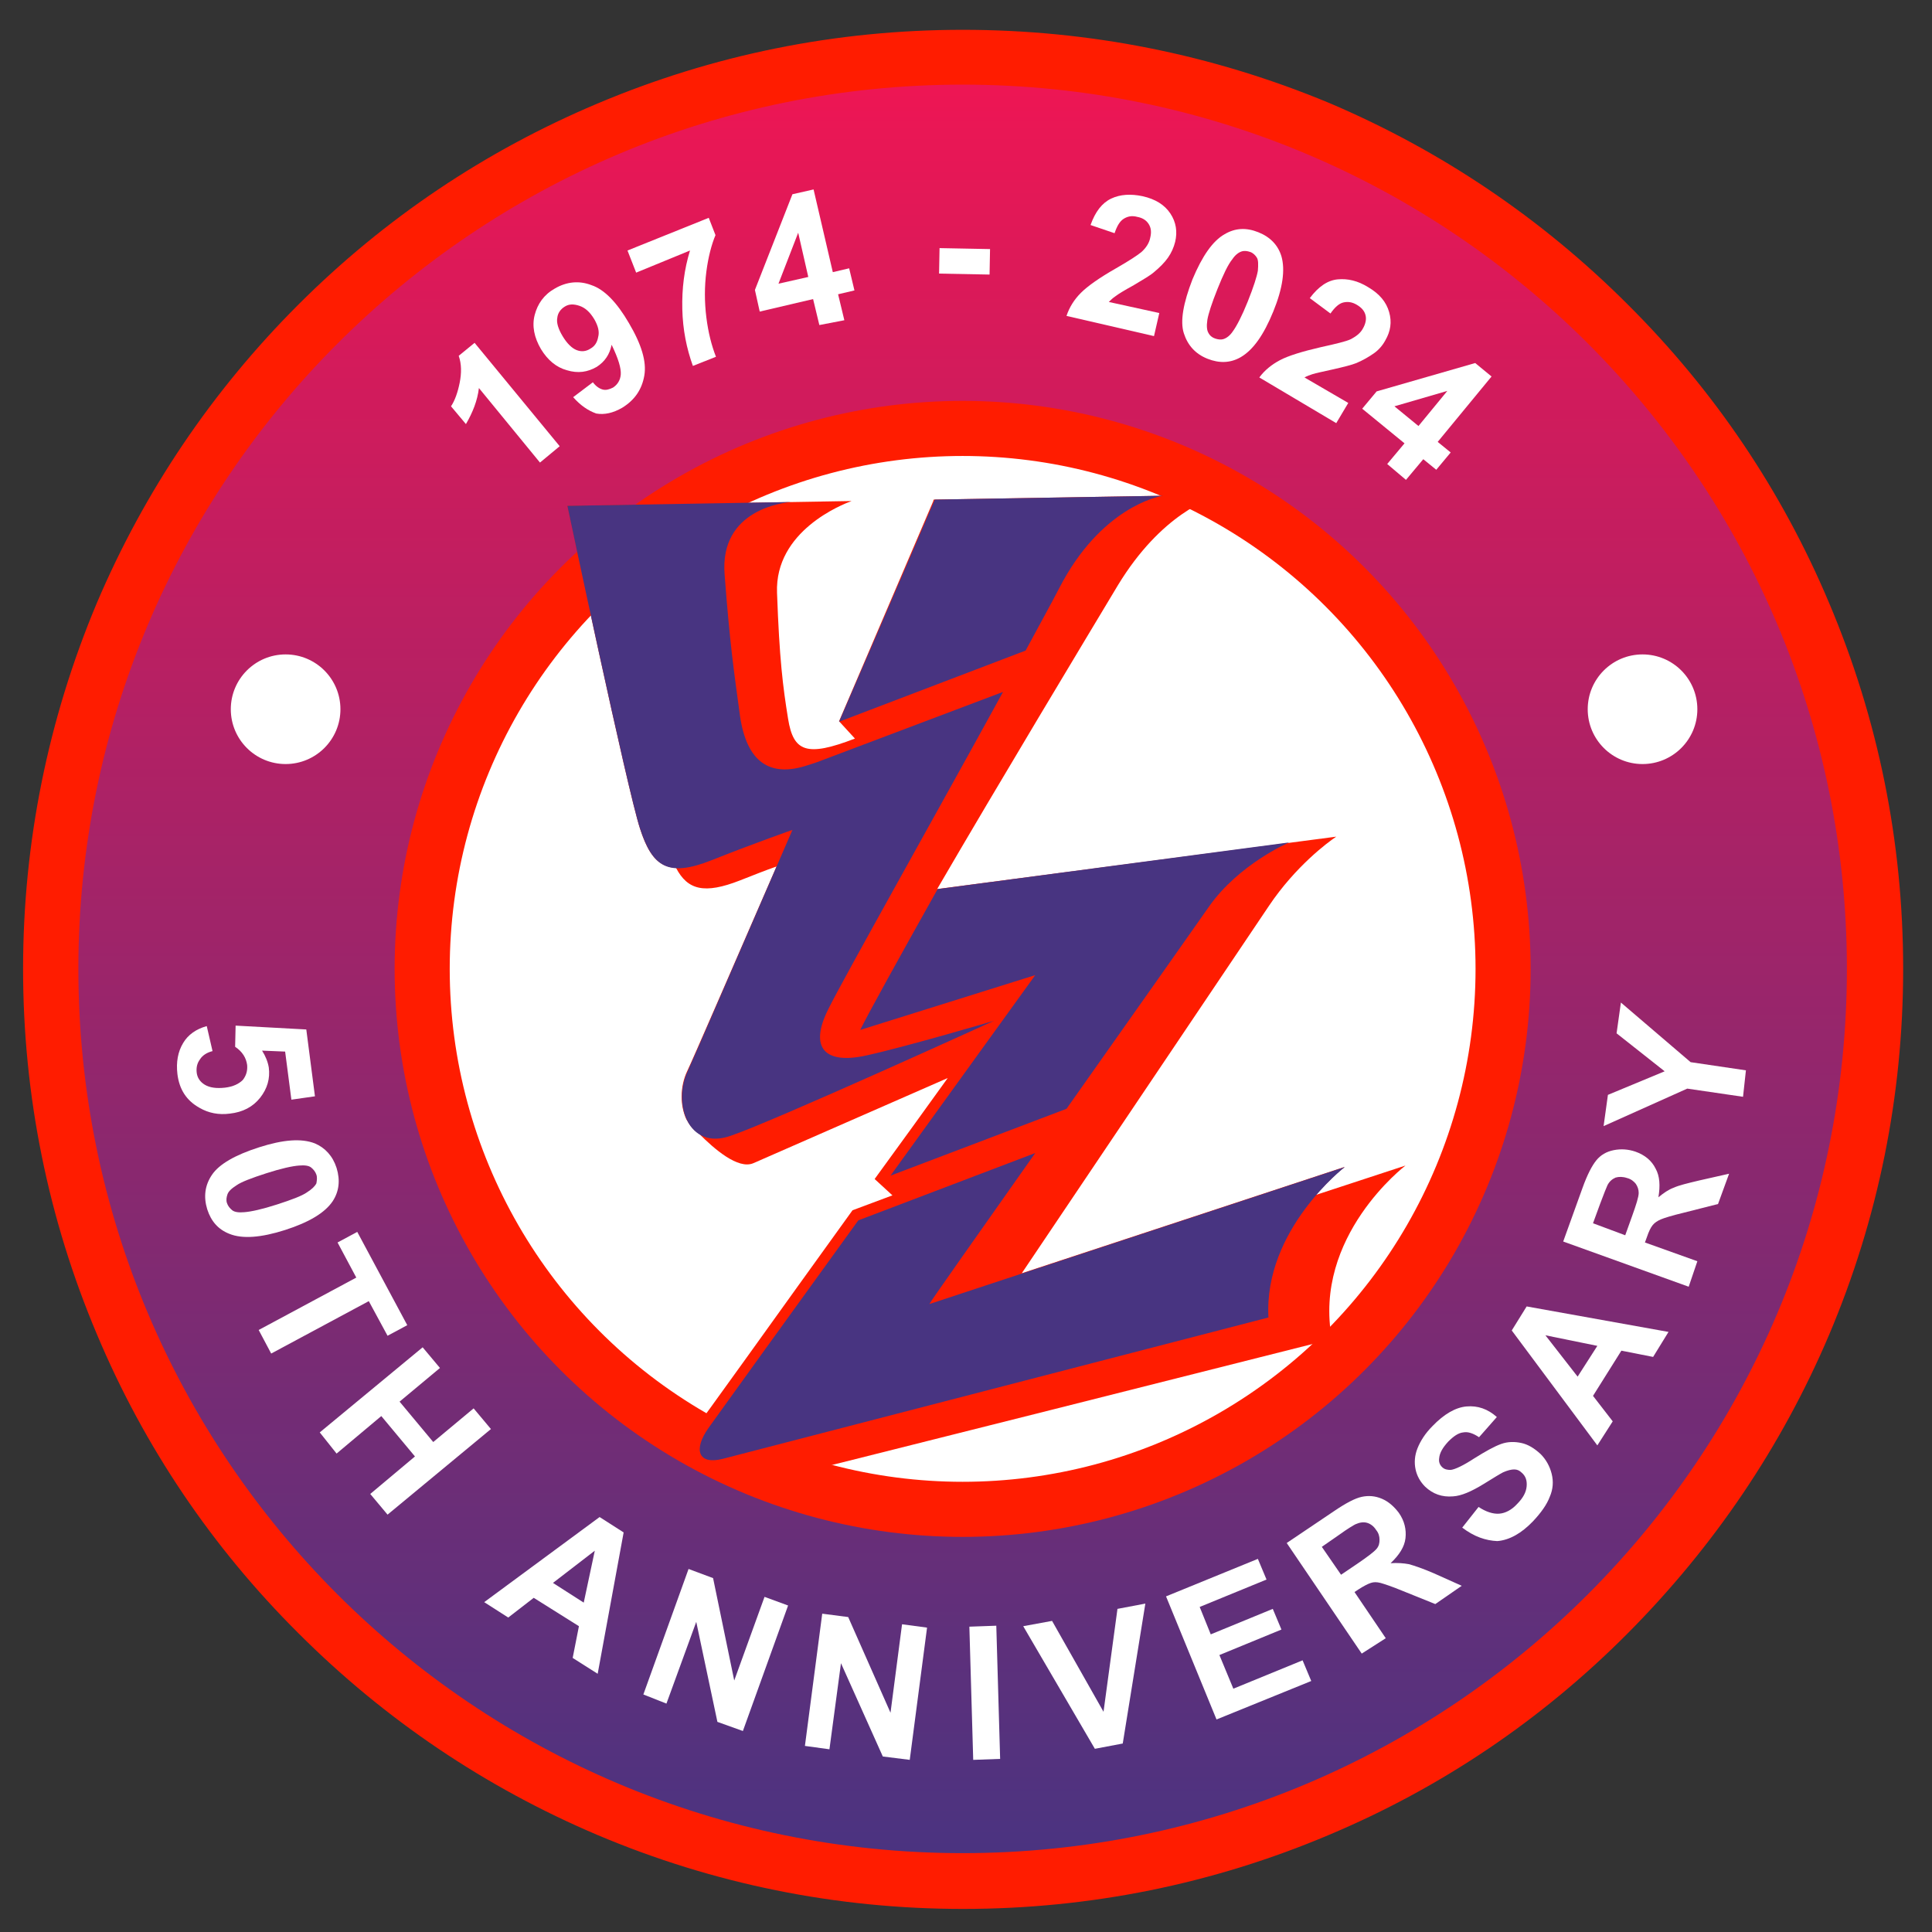
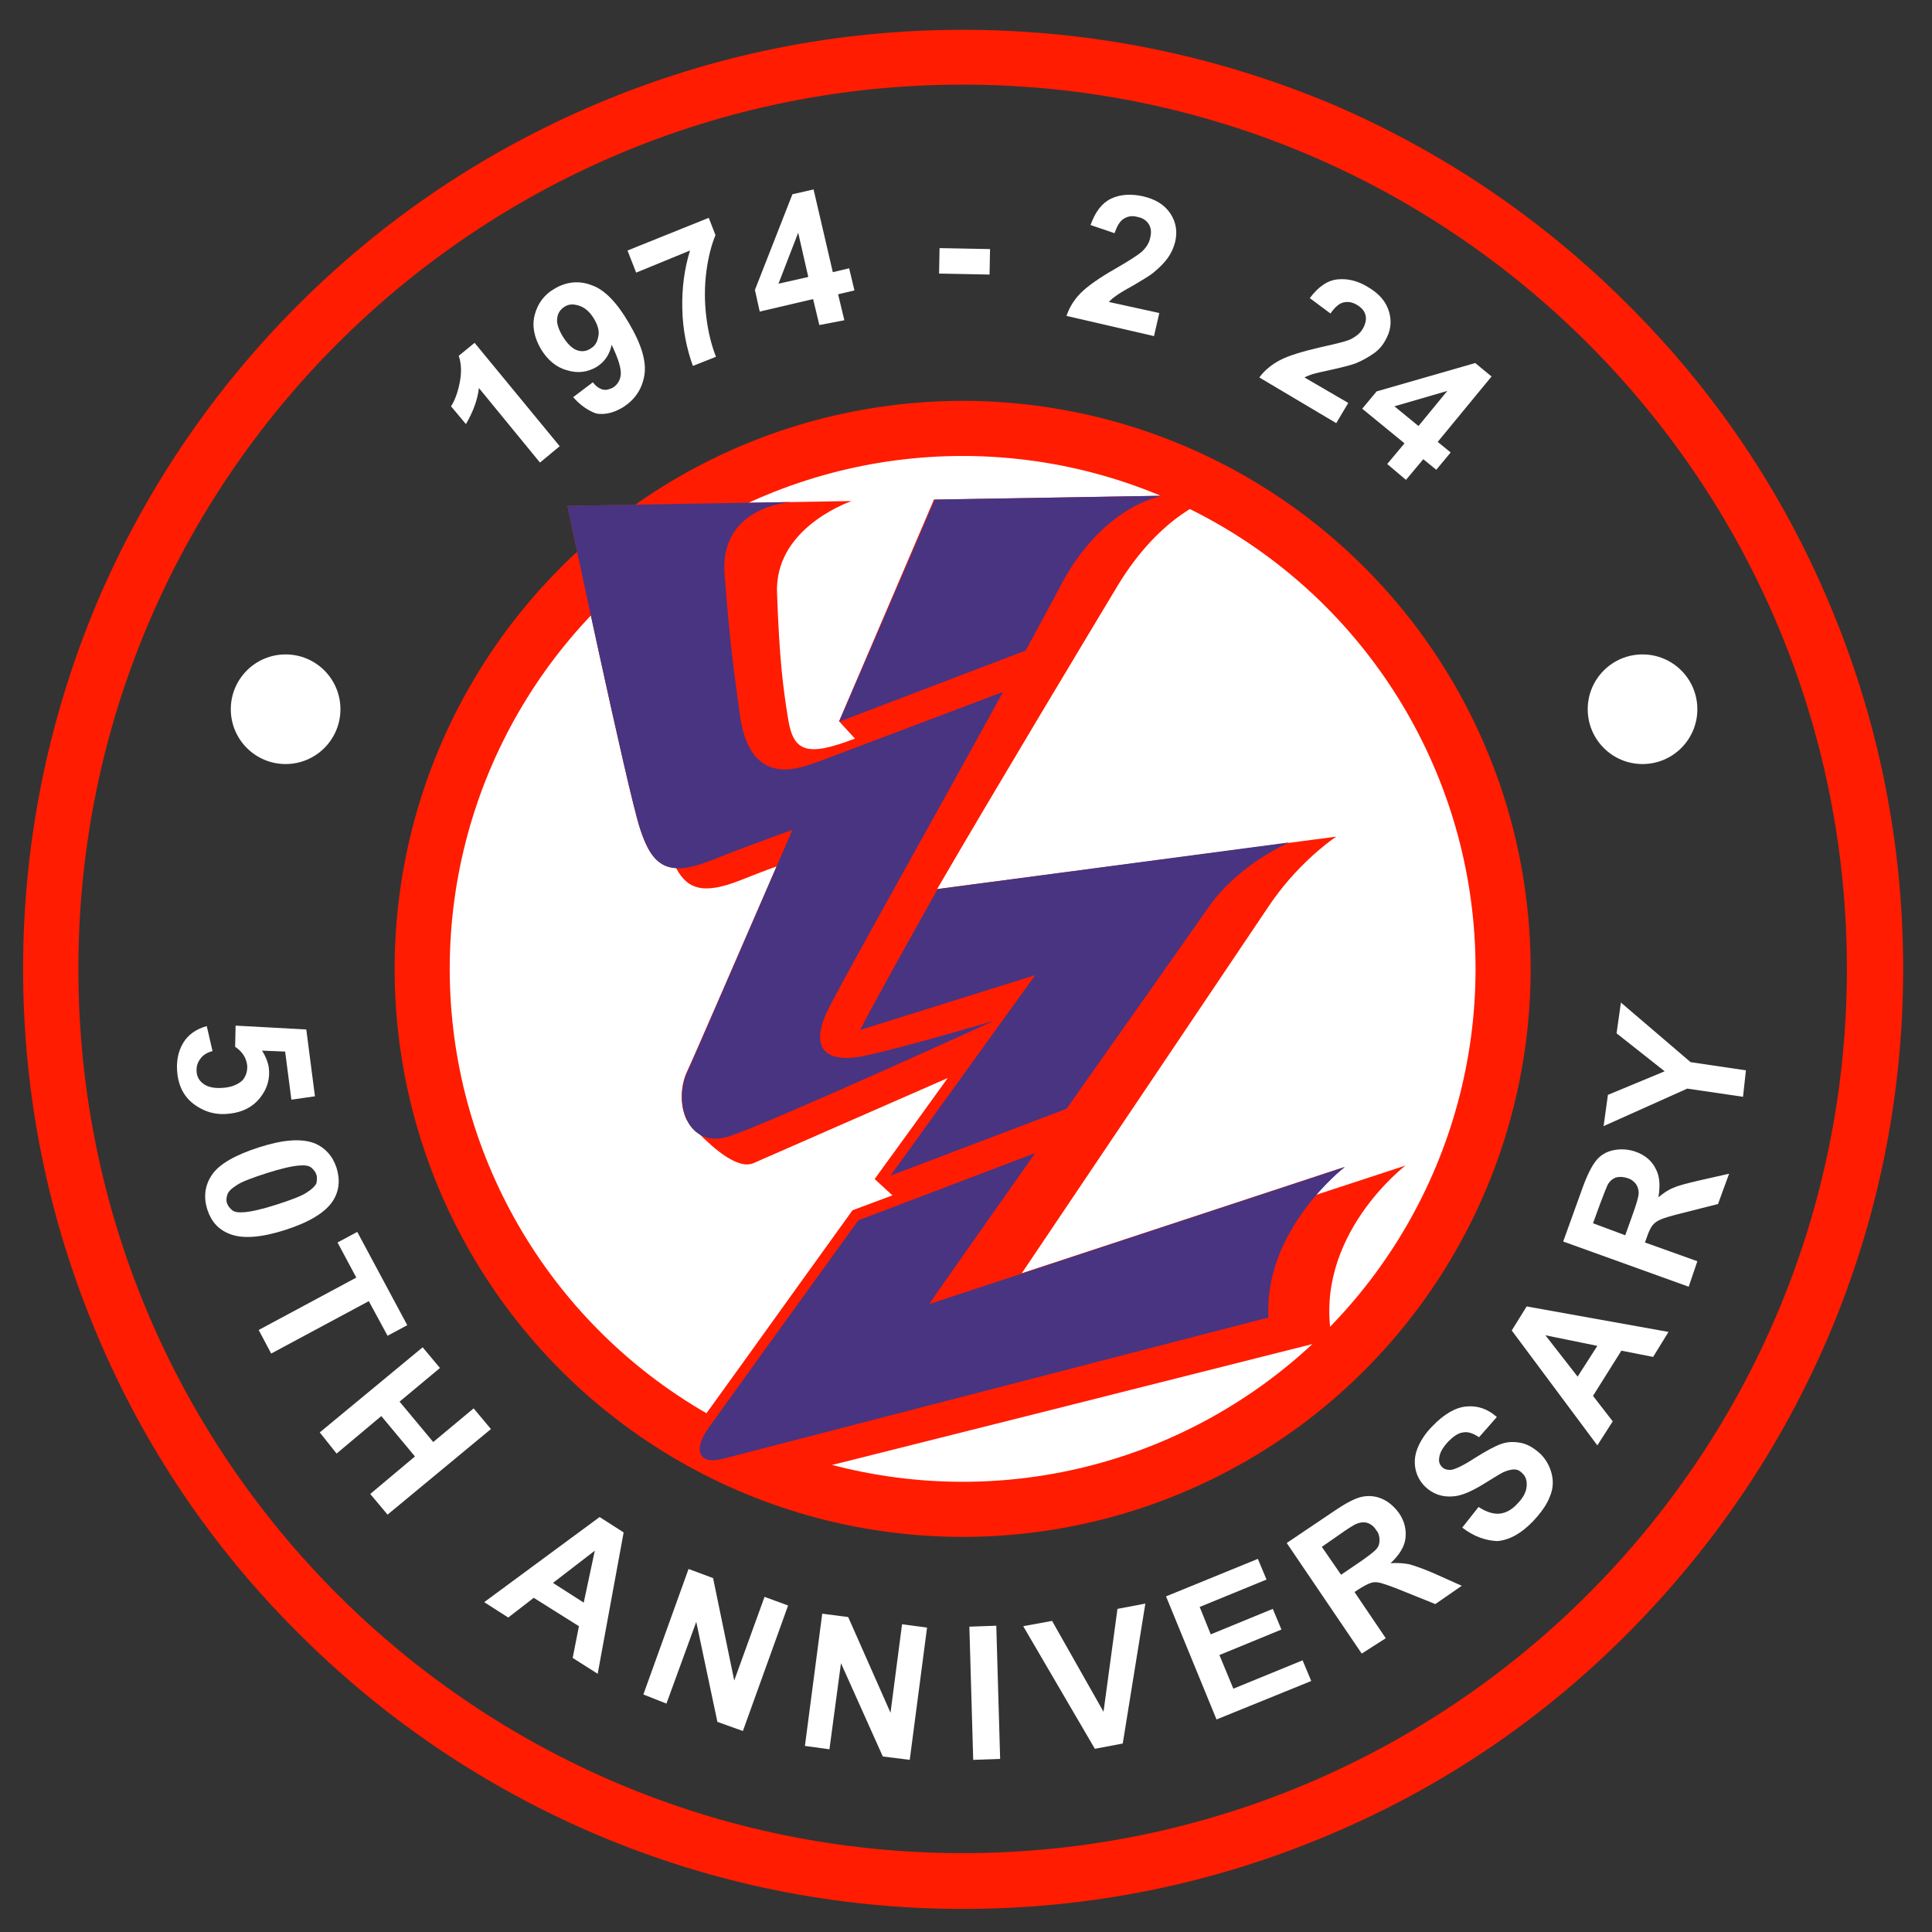
<svg xmlns="http://www.w3.org/2000/svg" version="1.1" x="0px" y="0px" viewBox="0 0 401.8 401.8" style="enable-background:new 0 0 401.8 401.8;" xml:space="preserve">
  <rect x="0" y="0" width="401.8" height="401.8" fill="#333333" stroke="none" />
  <style type="text/css">
	.st0{display:none;}
	.st1{fill:url(#SVGID_1_);}
	.st2{fill:#FF1C00;}
	.st3{fill:#FFFFFF;stroke:#FF1C00;stroke-width:11.458;}
	.st4{fill:#FFFFFF;}
	.st5{fill:#483481;}
	.st6{display:inline;fill:#231F20;}
</style>
  <g id="Size_check" class="st0">
</g>
  <g id="_x33_D" class="st0">
</g>
  <g id="Color">
    <g>
      <g>
        <linearGradient id="SVGID_1_" gradientUnits="userSpaceOnUse" x1="200.177" y1="391.178" x2="200.177" y2="18.794">
          <stop offset="0" style="stop-color:#483481" />
          <stop offset="1" style="stop-color:#ED1654" />
        </linearGradient>
-         <circle class="st1" cx="200.2" cy="201.5" r="189.6" />
        <path class="st2" d="M200.2,17.6c101.6,0,183.9,82.3,183.9,183.9c0,101.6-82.3,183.9-183.9,183.9S16.3,303.1,16.3,201.5     C16.3,100,98.6,17.6,200.2,17.6 M200.2,6.2c-26.4,0-52,5.2-76.1,15.4C100.9,31.4,80,45.4,62,63.4c-17.9,17.9-32,38.8-41.9,62.1     C10,149.6,4.8,175.2,4.8,201.5s5.2,52,15.4,76.1c9.8,23.3,23.9,44.2,41.9,62.1c17.9,17.9,38.8,32,62.1,41.9     c24.1,10.2,49.7,15.4,76.1,15.4s52-5.2,76.1-15.4c23.3-9.8,44.2-23.9,62.1-41.9s32-38.8,41.9-62.1c10.2-24.1,15.4-49.7,15.4-76.1     s-5.2-52-15.4-76.1c-9.8-23.3-23.9-44.2-41.9-62.1c-17.9-17.9-38.8-32-62.1-41.9C252.1,11.3,226.5,6.2,200.2,6.2L200.2,6.2z" />
      </g>
      <circle class="st3" cx="200.2" cy="201.5" r="112.4" />
      <circle class="st4" cx="341.6" cy="147.5" r="11.4" />
      <circle class="st4" cx="59.4" cy="147.5" r="11.4" />
      <g>
        <path class="st2" d="M278.1,173.9" />
        <path class="st2" d="M194.9,184.9c12.8-22,31-52.2,37.6-63.2c9-14.8,19.2-18.2,21.5-18.8l-59.8,1c0,0-0.1,0.1-0.1,0.3L174.5,150     l3.3,3.6c-10.1,3.9-12.8,2.7-13.9-4.1c-1.1-6.8-1.8-12.4-2.3-26.2c-0.5-12.9,13.6-18.4,15.5-19.1l-59.1,1     c0,0,12.5,59.2,15.1,67.1c1.7,5.3,3.7,8,7.5,8.2c2.4,4.6,5.9,5.5,13.3,2.6c2.8-1.1,5.3-2.1,7.6-2.9     c-9.4,21.6-17.4,40.1-18.6,42.6c-1.5,3.2-1.5,7.2-0.1,10.1c0,0,0,0,0,0c0,0,0.1,0.1,0.1,0.1c0.6,1.2,1.5,2.1,2.5,2.8     c3.1,3.1,8.1,7.5,11.3,6.1l40.4-17.7c-4.6,6.4-9.8,13.6-15.2,21l3.7,3.4l-8.3,3.1c-15.6,21.6-31.8,44.4-33.5,46.4     c-1,1.3,6,12.1,12.5,10.7c5.1-1.1,120.7-30.3,120.7-30.3c-4-21.4,15.3-36.1,15.3-36.1l-18.6,6.1c3.2-3.7,5.9-5.8,5.9-5.8     l-67.1,22.1c11.1-16.5,46.3-68.8,51.4-76.4c5.5-8.2,12.2-13.2,14-14.4L194.9,184.9z" />
        <g>
          <path class="st5" d="M164.8,172.6c-10.7,24.7-20.5,47.4-21.8,50.2c-3.1,6.5,0,16.6,9,13.4c9.1-3.1,54.7-23.9,54.7-23.9      s-17.9,5.3-26.5,7.2c-8.5,1.9-12.1-1.4-7.9-9.7c3-6.1,22.6-40.9,36.3-65.9L171,158.1c-1.2,0.5-2.3,0.8-3.2,1.1      c-7.7,2.5-12.5-0.7-13.9-10.3c-1.3-9.6-2.1-14.9-3.2-29.4c-1.1-13.6,12.4-15,13.9-15.1l-46.6,0.8c0,0,12.5,59.2,15.1,67.1      c2.6,8,5.8,10.2,14.9,6.6C157.3,175.2,164.8,172.6,164.8,172.6z M215.3,239.8l-36.8,14c-15.2,21-29.6,41-31.1,43.1      c-3.3,4.6-2.2,7.8,2.9,6.5c5-1.3,113.5-29.4,113.5-29.4c-1-18.3,15.9-31.3,15.9-31.3l-86.4,28.5      C193.2,271.1,203.4,256.7,215.3,239.8z M194.4,103.9c0,0-9.2,21.5-19.9,46.2l38.8-14.8c2.9-5.4,5.4-9.9,7-13      c8.6-16.7,20.6-19.1,21.6-19.2L194.4,103.9z M178.9,214.2l36.4-11.4c0,0-14.5,20.1-30.1,41.7l36.6-13.9      c13.2-18.7,26.6-37.7,29.6-42c6.2-8.9,16.7-13.4,16.7-13.4l-73.1,9.7C187.1,199,180.5,210.9,178.9,214.2z" />
        </g>
      </g>
      <g>
        <path class="st4" d="M43,213.4l1.2,5.2c-1.2,0.3-2.1,0.9-2.6,1.7c-0.6,0.8-0.8,1.7-0.7,2.7c0.1,1.1,0.7,2,1.7,2.6     s2.4,0.8,4.2,0.6c1.7-0.2,2.9-0.8,3.7-1.6c0.7-0.9,1-1.9,0.9-3.1c-0.2-1.5-1-2.8-2.5-3.8l0.1-4.4l14.7,0.8l1.8,13.9l-4.9,0.7     l-1.3-10l-4.8-0.2c0.7,1.1,1.2,2.3,1.4,3.5c0.3,2.3-0.3,4.4-1.8,6.3c-1.5,1.9-3.6,3-6.3,3.3c-2.3,0.3-4.4-0.1-6.3-1.2     c-2.7-1.5-4.2-3.8-4.6-7c-0.3-2.5,0.1-4.7,1.2-6.5C39.1,215.2,40.8,214,43,213.4z" />
        <path class="st4" d="M70,242.9c0.8,2.6,0.5,4.9-0.8,6.9c-1.6,2.4-4.9,4.4-9.9,6c-5,1.6-8.9,1.9-11.6,0.8     c-2.3-0.9-3.8-2.6-4.6-5.1c-0.8-2.6-0.5-5,1-7.2c1.5-2.2,4.8-4.1,9.8-5.7c5-1.6,8.8-1.9,11.6-0.8C67.6,238.7,69.2,240.4,70,242.9     z M65.8,244.3c-0.2-0.6-0.6-1.1-1.1-1.5c-0.5-0.4-1.4-0.5-2.5-0.4c-1.4,0.1-3.7,0.6-6.8,1.6c-3.1,1-5.2,1.8-6.2,2.5     c-1.1,0.7-1.7,1.3-1.9,1.9s-0.3,1.2-0.1,1.8c0.2,0.6,0.6,1.1,1.1,1.5c0.5,0.4,1.4,0.5,2.5,0.4c1.4-0.1,3.7-0.6,6.8-1.6     c3.1-1,5.2-1.8,6.2-2.5c1.1-0.7,1.7-1.3,2-1.9C65.9,245.5,66,244.9,65.8,244.3z" />
        <path class="st4" d="M53.8,276.6l20.3-10.9l-3.9-7.3l4.1-2.2l10.4,19.4l-4.1,2.2l-3.9-7.2l-20.3,10.9L53.8,276.6z" />
        <path class="st4" d="M66.5,297.9l21.4-17.7l3.6,4.3l-8.4,7l7,8.4l8.4-7l3.6,4.3L80.6,315l-3.6-4.3l9.3-7.8l-7-8.4l-9.3,7.8     L66.5,297.9z" />
        <path class="st4" d="M124.3,348.1l-5.2-3.3l1.3-6.6l-9.4-5.9l-5.3,4.1l-5-3.2l24-17.7l5,3.2L124.3,348.1z M121.4,333.3l2.3-10.8     l-8.7,6.7L121.4,333.3z" />
        <path class="st4" d="M133.8,352.4l9.4-26.1l5.1,1.9l4.4,21.3l6.3-17.4l4.9,1.8l-9.4,26.1l-5.3-1.9l-4.4-20.8l-6.2,17L133.8,352.4     z" />
        <path class="st4" d="M167.4,363.1l3.6-27.5l5.4,0.7l8.8,19.9l2.4-18.4l5.2,0.7l-3.6,27.5l-5.6-0.7l-8.7-19.4l-2.4,17.9     L167.4,363.1z" />
        <path class="st4" d="M202.4,366l-0.8-27.7l5.6-0.2l0.8,27.7L202.4,366z" />
        <path class="st4" d="M227.7,363.7l-14.9-25.5l6-1.1l10.7,18.9l2.9-21.4l5.8-1.1l-4.7,29.1L227.7,363.7z" />
        <path class="st4" d="M253,357.6L242.5,332l19.1-7.8l1.8,4.3l-13.9,5.7l2.3,5.7l12.9-5.3l1.8,4.3l-12.9,5.3l2.9,7l14.4-5.9     l1.8,4.3L253,357.6z" />
        <path class="st4" d="M283.2,343.9l-15.6-23l9.8-6.6c2.5-1.7,4.4-2.7,5.8-3c1.4-0.3,2.8-0.2,4.2,0.4c1.4,0.6,2.5,1.6,3.5,2.9     c1.2,1.7,1.6,3.5,1.4,5.3c-0.2,1.8-1.3,3.5-3.1,5.2c1.4-0.1,2.7,0,3.8,0.2c1.1,0.3,2.9,0.9,5.2,1.9l5.8,2.6l-5.5,3.8l-6.7-2.7     c-2.4-1-4-1.5-4.7-1.7c-0.8-0.2-1.4-0.2-2,0c-0.6,0.2-1.4,0.6-2.5,1.3l-0.9,0.6l6.5,9.6L283.2,343.9z M278.9,327.5l3.4-2.3     c2.2-1.5,3.5-2.5,4-3.1s0.6-1.2,0.6-1.9c0-0.7-0.2-1.4-0.7-2c-0.5-0.8-1.2-1.3-1.9-1.5c-0.7-0.2-1.5-0.1-2.4,0.3     c-0.4,0.2-1.6,0.9-3.4,2.2l-3.6,2.5L278.9,327.5z" />
        <path class="st4" d="M304.1,317.7l3.4-4.3c1.5,1,3,1.5,4.3,1.4c1.3-0.1,2.6-0.8,3.7-2c1.3-1.3,1.9-2.5,2-3.7     c0.1-1.2-0.2-2.1-1-2.8c-0.5-0.5-1-0.7-1.6-0.7c-0.6,0-1.4,0.2-2.3,0.6c-0.6,0.3-1.9,1.1-4,2.4c-2.6,1.6-4.7,2.5-6.4,2.6     c-2.3,0.2-4.2-0.5-5.8-2c-1-1-1.7-2.2-2-3.6c-0.3-1.4-0.2-2.9,0.4-4.4c0.6-1.5,1.6-3.1,3.1-4.6c2.4-2.5,4.8-3.9,7.1-4.1     c2.3-0.2,4.4,0.5,6.3,2.2l-3.7,4.2c-1.2-0.8-2.3-1.2-3.3-1c-1,0.1-2,0.8-3.1,1.9c-1.1,1.2-1.8,2.3-1.9,3.5     c-0.1,0.7,0.1,1.3,0.6,1.8c0.5,0.5,1.1,0.6,1.8,0.6c0.9-0.1,2.6-0.9,4.9-2.4c2.4-1.5,4.2-2.5,5.6-3c1.4-0.5,2.8-0.5,4.2-0.2     c1.4,0.3,2.7,1.1,4,2.3c1.1,1.1,1.9,2.5,2.3,4.1c0.4,1.6,0.3,3.2-0.4,4.8c-0.6,1.6-1.8,3.3-3.5,5.1c-2.4,2.5-4.9,3.9-7.4,4.1     C309,320.4,306.6,319.6,304.1,317.7z" />
        <path class="st4" d="M347,277l-3.2,5.2l-6.6-1.3l-5.9,9.4l4.1,5.3l-3.2,5l-17.8-23.9l3.1-5L347,277z M332.2,279.9l-10.8-2.2     l6.7,8.6L332.2,279.9z" />
        <path class="st4" d="M351.2,267.6l-26.1-9.4l4-11.1c1-2.8,2-4.7,2.9-5.8c0.9-1.1,2.1-1.8,3.6-2.1c1.5-0.3,3-0.2,4.5,0.3     c2,0.7,3.4,1.9,4.2,3.5c0.9,1.6,1,3.6,0.6,6c1.1-0.9,2.1-1.6,3.2-2c1.1-0.5,2.8-0.9,5.3-1.5l6.2-1.4l-2.3,6.3l-7.1,1.8     c-2.5,0.6-4.1,1.1-4.8,1.4c-0.7,0.3-1.3,0.7-1.7,1.2s-0.8,1.3-1.2,2.5l-0.4,1.1l10.9,3.9L351.2,267.6z M338,256.9l1.4-3.9     c0.9-2.5,1.4-4.1,1.4-4.9c0-0.7-0.2-1.3-0.6-1.9c-0.4-0.5-1-1-1.8-1.2c-0.9-0.3-1.7-0.3-2.4-0.1c-0.7,0.3-1.3,0.8-1.7,1.6     c-0.2,0.4-0.7,1.7-1.5,3.8l-1.5,4.1L338,256.9z" />
        <path class="st4" d="M362.5,228.1l-11.6-1.7l-17.4,7.8l0.9-6.5l11.8-4.9l-10-7.9l0.9-6.4l14.5,12.4l11.5,1.7L362.5,228.1z" />
      </g>
      <g>
        <path class="st4" d="M116.4,92.8l-4.1,3.4L99.6,80.7c-0.3,2.6-1.3,5.1-2.7,7.5l-3.1-3.7c0.8-1.2,1.4-2.9,1.8-4.9     c0.4-2,0.4-3.9-0.2-5.6l3.3-2.7L116.4,92.8z" />
        <path class="st4" d="M119.2,82.6l4.1-3.1c0.6,0.8,1.3,1.3,2,1.5c0.7,0.2,1.4,0,2.2-0.4c0.9-0.6,1.5-1.5,1.6-2.7     c0.1-1.3-0.5-3.3-1.9-6.2c-0.4,2-1.4,3.5-3.1,4.6c-1.9,1.1-3.9,1.4-6.2,0.7c-2.2-0.6-4-2.1-5.4-4.4c-1.4-2.4-1.9-4.8-1.3-7.1     c0.6-2.3,1.9-4.2,4.2-5.5c2.4-1.4,5-1.7,7.6-0.7c2.7,0.9,5.3,3.6,7.8,7.9c2.6,4.4,3.7,8,3.2,10.9c-0.5,2.9-2,5.1-4.6,6.7     c-1.9,1.1-3.7,1.5-5.4,1.2C122.3,85.4,120.7,84.3,119.2,82.6z M123.6,66.4c-0.9-1.5-1.9-2.4-3.1-2.8c-1.2-0.4-2.2-0.4-3.1,0.2     c-0.8,0.5-1.4,1.3-1.5,2.3c-0.2,1,0.2,2.3,1.1,3.8c0.9,1.5,1.9,2.5,2.9,2.9c1,0.4,2,0.3,2.9-0.3c0.9-0.5,1.4-1.3,1.6-2.4     C124.7,69,124.4,67.8,123.6,66.4z" />
        <path class="st4" d="M132.3,56.7l-1.8-4.6l16.9-6.8l1.4,3.6c-0.8,1.9-1.5,4.5-1.9,7.6c-0.4,3.1-0.4,6.3,0,9.5     c0.4,3.2,1.1,5.9,2,8.2l-4.8,1.9c-1.3-3.6-2.1-7.5-2.2-11.8s0.4-8.3,1.6-12.2L132.3,56.7z" />
        <path class="st4" d="M170.4,67.6l-1.3-5.4l-11.1,2.6l-1-4.5l7.8-19.9l4.4-1l4,17.2l3.4-0.8l1.1,4.6l-3.4,0.8l1.3,5.4L170.4,67.6z      M168.1,57.6l-2.1-9.2L161.9,59L168.1,57.6z" />
        <path class="st4" d="M195.3,56.9l0.1-5.3l10.5,0.2l-0.1,5.3L195.3,56.9z" />
        <path class="st4" d="M241.1,65.1l-1.1,4.8l-18.2-4.2c0.6-1.8,1.6-3.4,3-4.8c1.4-1.4,3.8-3.1,7.3-5.1c2.8-1.6,4.6-2.8,5.3-3.4     c1-0.9,1.6-1.9,1.8-2.9c0.3-1.2,0.2-2.1-0.3-2.9c-0.5-0.8-1.3-1.3-2.4-1.5c-1.1-0.3-2-0.1-2.8,0.4c-0.8,0.5-1.4,1.5-1.9,3l-5-1.7     c1-2.8,2.4-4.6,4.3-5.5c1.9-0.9,4.1-1,6.5-0.5c2.7,0.6,4.6,1.8,5.8,3.6c1.2,1.8,1.5,3.8,1,5.9c-0.3,1.2-0.8,2.3-1.5,3.3     c-0.7,1-1.7,2-2.9,3c-0.8,0.7-2.2,1.5-4.2,2.7c-2,1.1-3.3,1.9-3.8,2.3c-0.6,0.4-1,0.8-1.4,1.2L241.1,65.1z" />
-         <path class="st4" d="M261.7,48.3c2.5,1,4.1,2.7,4.8,5c0.8,2.8,0.3,6.6-1.7,11.5c-2,4.9-4.2,8-6.8,9.5c-2.1,1.2-4.4,1.3-6.9,0.3     c-2.5-1-4.1-2.8-4.9-5.3c-0.8-2.5-0.1-6.3,1.8-11.2c2-4.8,4.2-8,6.7-9.4C256.9,47.4,259.2,47.3,261.7,48.3z M260,52.4     c-0.6-0.2-1.2-0.3-1.8-0.1c-0.6,0.2-1.3,0.7-1.9,1.6c-0.9,1.1-1.9,3.2-3.1,6.2c-1.2,3-1.9,5.2-2.1,6.4c-0.2,1.3-0.1,2.2,0.2,2.7     c0.3,0.6,0.8,1,1.4,1.2c0.6,0.2,1.2,0.3,1.8,0.1c0.6-0.2,1.3-0.7,1.9-1.6c0.8-1.1,1.9-3.2,3.1-6.2s1.9-5.2,2.1-6.4     c0.1-1.3,0.1-2.2-0.2-2.7S260.6,52.6,260,52.4z" />
        <path class="st4" d="M280.4,83.8l-2.5,4.2l-16-9.5c1.1-1.5,2.6-2.7,4.3-3.6c1.7-0.9,4.6-1.8,8.5-2.7c3.2-0.7,5.2-1.2,6.1-1.6     c1.2-0.6,2.1-1.3,2.6-2.2c0.6-1,0.8-2,0.6-2.8c-0.2-0.9-0.8-1.6-1.8-2.2c-1-0.6-1.9-0.7-2.8-0.5c-0.9,0.2-1.8,1-2.7,2.3l-4.3-3.2     c1.8-2.4,3.7-3.7,5.8-3.9c2.1-0.2,4.2,0.3,6.3,1.6c2.4,1.4,3.8,3.1,4.4,5.2c0.6,2.1,0.3,4-0.8,5.9c-0.6,1.1-1.4,2-2.4,2.7     c-1,0.7-2.2,1.4-3.6,2c-1,0.4-2.6,0.8-4.8,1.3s-3.7,0.8-4.3,1s-1.2,0.4-1.7,0.7L280.4,83.8z" />
        <path class="st4" d="M288.5,96.5l3.6-4.3l-8.8-7.2l3-3.6l20.5-5.9l3.4,2.8L299,91.9l2.7,2.2l-3,3.6l-2.7-2.2l-3.6,4.3L288.5,96.5     z M295,88.6l6-7.3l-11,3.2L295,88.6z" />
      </g>
    </g>
  </g>
  <g id="B_x26_W" class="st0">
</g>
  <g id="B_x26_W_2" class="st0">
-     <rect x="-89.5" y="-74.4" class="st6" width="578.5" height="578.5" />
-   </g>
+     </g>
  <g id="color_indication" class="st0">
</g>
  <g id="title" class="st0">
</g>
  <g id="Layer_8" class="st0">
</g>
</svg>